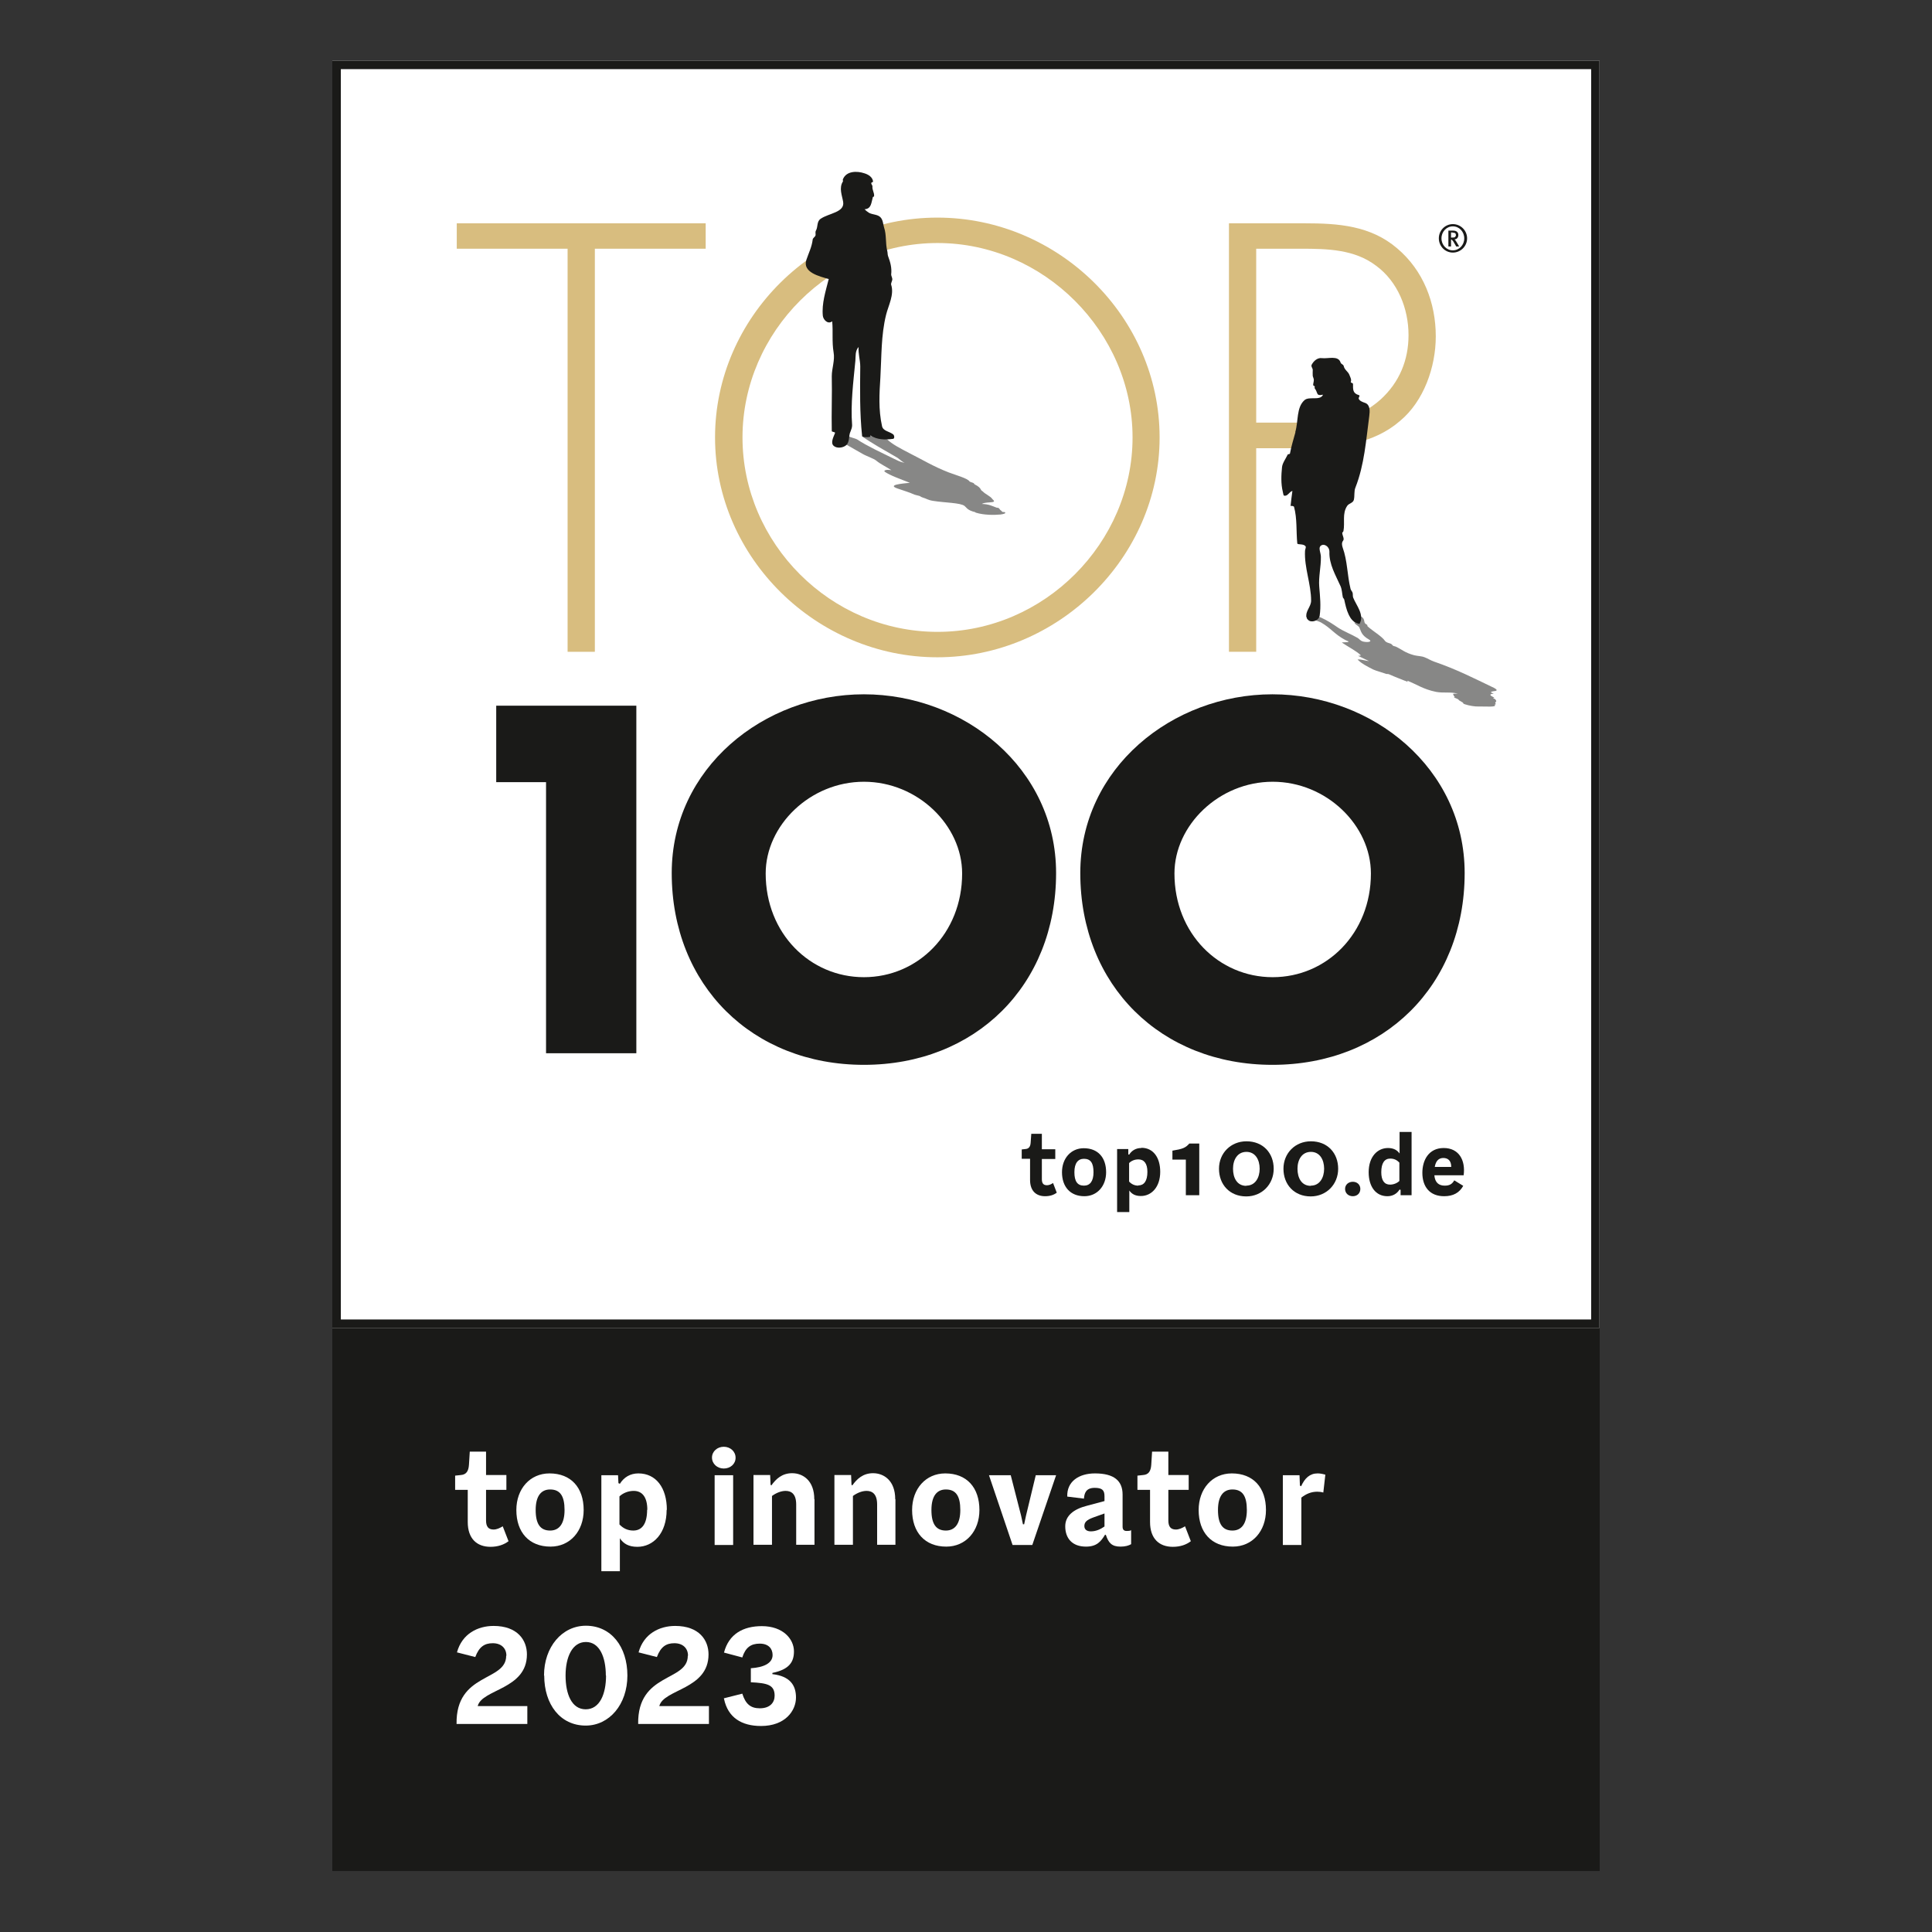
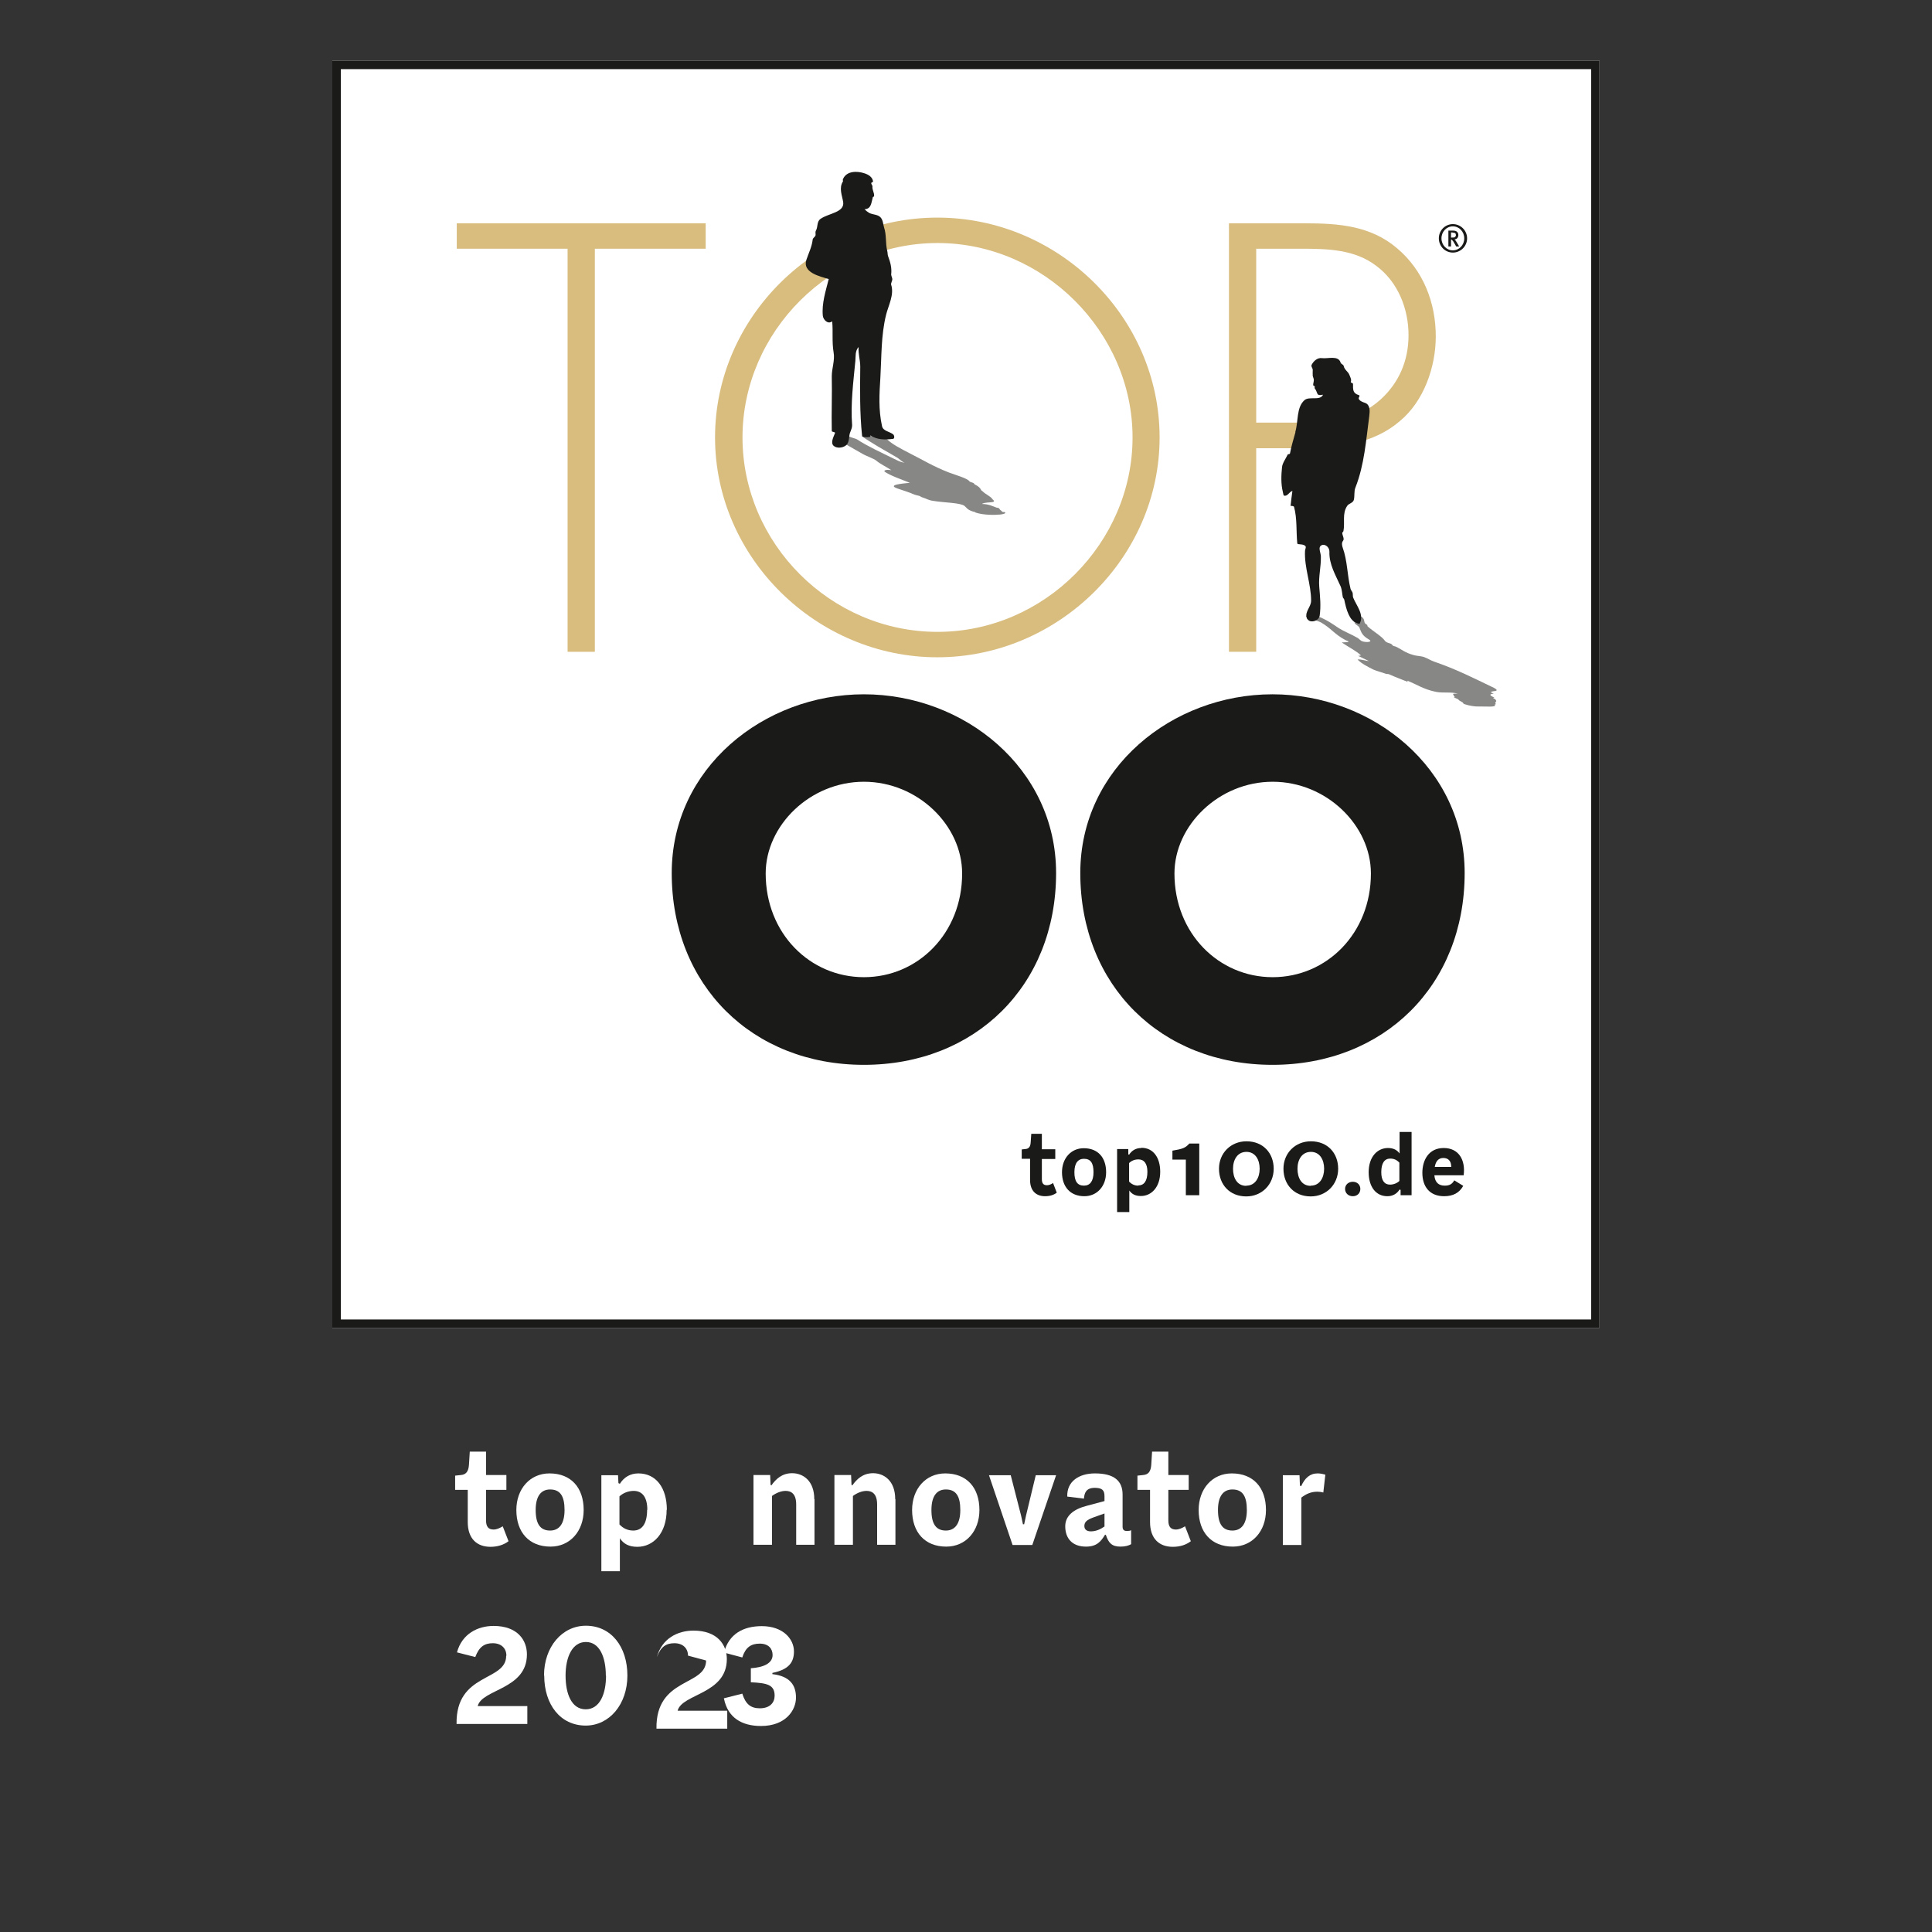
<svg xmlns="http://www.w3.org/2000/svg" version="1.1" viewBox="0 0 95 95">
  <rect x="0" y="0" width="95" height="95" fill="#333333" stroke="none" />
  <defs>
    <style>
      .cls-1, .cls-2 {
        fill: #fff;
      }

      .cls-3 {
        fill: #d8bd7f;
      }

      .cls-2 {
        fill-rule: evenodd;
      }

      .cls-4 {
        fill: none;
      }

      .cls-5 {
        clip-path: url(#clippath-1);
      }

      .cls-6 {
        clip-path: url(#clippath-3);
      }

      .cls-7 {
        fill: #1a1a18;
      }

      .cls-8 {
        clip-path: url(#clippath-2);
      }

      .cls-9 {
        fill: #878786;
      }

      .cls-10 {
        clip-path: url(#clippath);
      }
    </style>
    <clipPath id="clippath">
      <rect class="cls-4" width="95" height="95" />
    </clipPath>
    <clipPath id="clippath-1">
      <rect class="cls-4" x="16.34" y="3" width="62.31" height="62.29" />
    </clipPath>
    <clipPath id="clippath-2">
      <rect class="cls-4" x="16.34" y="3" width="62.31" height="89" />
    </clipPath>
    <clipPath id="clippath-3">
      <rect class="cls-4" x="16.34" y="3" width="62.31" height="89" />
    </clipPath>
  </defs>
  <g>
    <g id="Ebene_1">
      <g class="cls-10">
        <g id="top_innovator_2023">
-           <polygon class="cls-7" points="16.34 65.29 16.34 92 78.66 92 78.66 65.29 16.34 65.29 16.34 65.29" />
          <path class="cls-1" d="M25.01,75.78c-.23.18-.54.28-.89.28-.67,0-1.12-.4-1.12-1.22v-1.58h-.62v-.7l.28-.03c.26-.02.38-.18.4-.51l.04-.64h.8v1.15h1v.73h-1v1.5c0,.3.11.45.37.45.15,0,.31-.07.45-.16l.28.72Z" />
          <g>
            <path class="cls-1" d="M25.39,74.25c0-1.04.67-1.8,1.63-1.8,1.06,0,1.68.7,1.68,1.8,0,1.04-.67,1.8-1.63,1.8-1.05,0-1.68-.7-1.68-1.8ZM27.76,74.25c0-.68-.21-1.01-.71-1.01-.44,0-.71.32-.71,1.01s.23,1.01.71,1.01c.45,0,.71-.34.71-1.01Z" />
            <path class="cls-1" d="M32.78,74.24c0,1.15-.65,1.82-1.44,1.82-.42,0-.68-.15-.86-.42v1.62h-.91v-4.72h.82l.02.39.07.03c.2-.32.51-.51.91-.51.87,0,1.4.71,1.4,1.79ZM31.83,74.24c0-.61-.24-.93-.67-.93-.26,0-.52.1-.7.27v1.38c.18.19.4.3.68.3.42,0,.68-.32.68-1.02Z" />
-             <path class="cls-1" d="M35.01,71.67c0-.3.26-.53.58-.53s.58.23.58.54-.26.53-.58.53-.58-.23-.58-.54ZM35.14,72.54h.91v3.43h-.91v-3.43Z" />
            <path class="cls-1" d="M40.05,73.72v2.24h-.9v-1.98c0-.51-.23-.67-.52-.67-.22,0-.47.1-.67.25v2.4h-.91v-3.43h.82l.02.48.04.03c.22-.31.52-.6,1.02-.6.53,0,1.09.36,1.09,1.28Z" />
            <path class="cls-1" d="M44.03,73.72v2.24h-.9v-1.98c0-.51-.23-.67-.52-.67-.22,0-.47.1-.67.25v2.4h-.91v-3.43h.82l.02.48.04.03c.22-.31.52-.6,1.02-.6.53,0,1.09.36,1.09,1.28Z" />
          </g>
          <g>
            <path class="cls-1" d="M44.85,74.25c0-1.04.67-1.8,1.63-1.8,1.06,0,1.68.7,1.68,1.8,0,1.04-.67,1.8-1.63,1.8-1.05,0-1.68-.7-1.68-1.8ZM47.22,74.25c0-.68-.21-1.01-.71-1.01-.44,0-.71.32-.71,1.01s.23,1.01.71,1.01c.45,0,.71-.34.71-1.01Z" />
            <path class="cls-1" d="M48.63,72.54h1.07l.51,1.99.09.42h.06l.09-.42.48-1.99h1l-1.17,3.43h-.97l-1.16-3.43Z" />
            <path class="cls-1" d="M55.62,75.23v.7c-.12.07-.29.12-.52.12-.43,0-.59-.18-.72-.57l-.04-.02c-.21.35-.42.59-.94.59-.68,0-1.02-.41-1.02-1,0-.51.4-.84,1.07-1.01l.86-.23v-.24c0-.29-.11-.41-.48-.41-.43,0-.51.26-.53.53l-.82-.1c-.03-.74.57-1.14,1.36-1.14.95,0,1.36.37,1.36,1.04v1.58c0,.15.07.21.2.21.09,0,.15,0,.23-.04ZM54.31,75.06v-.64l-.56.2c-.32.12-.43.23-.43.42,0,.16.11.26.32.26.25,0,.47-.1.67-.24Z" />
            <path class="cls-1" d="M58.56,75.78c-.23.18-.53.28-.89.28-.67,0-1.12-.4-1.12-1.22v-1.58h-.62v-.7l.28-.03c.26-.02.38-.18.4-.51l.04-.64h.8v1.15h1v.73h-1v1.5c0,.3.11.45.37.45.15,0,.31-.07.45-.16l.28.72Z" />
            <path class="cls-1" d="M58.94,74.25c0-1.04.67-1.8,1.63-1.8,1.06,0,1.68.7,1.68,1.8,0,1.04-.67,1.8-1.63,1.8-1.05,0-1.68-.7-1.68-1.8ZM61.31,74.25c0-.68-.21-1.01-.71-1.01-.44,0-.71.32-.71,1.01s.23,1.01.71,1.01c.45,0,.71-.34.71-1.01Z" />
          </g>
          <path class="cls-1" d="M65.17,72.51l-.1.88c-.11-.03-.21-.04-.3-.04-.3,0-.55.11-.78.29v2.33h-.91v-3.43h.82l.02.51.06.03c.18-.4.43-.63.81-.63.11,0,.23.02.37.06Z" />
          <g>
            <path class="cls-1" d="M24.9,81.41c0-.35-.24-.61-.67-.61-.4,0-.67.17-.86.68l-.9-.23c.25-.92,1.03-1.3,1.8-1.3,1.18,0,1.64.7,1.64,1.4,0,1.73-2.21,1.7-2.42,2.54h2.44v.88h-3.48c-.04-2.54,2.44-2.07,2.44-3.35Z" />
            <path class="cls-1" d="M26.75,82.39c0-1.41.89-2.45,2.06-2.45,1.24,0,2.04,1.03,2.04,2.45s-.89,2.46-2.05,2.46c-1.25,0-2.04-1.04-2.04-2.46ZM29.79,82.39c0-.91-.31-1.65-.98-1.65s-1,.74-1,1.65.3,1.66.99,1.66,1-.75,1-1.66Z" />
          </g>
          <g>
-             <path class="cls-1" d="M33.83,81.41c0-.35-.24-.61-.67-.61-.4,0-.67.17-.86.68l-.9-.23c.25-.92,1.03-1.3,1.8-1.3,1.18,0,1.64.7,1.64,1.4,0,1.73-2.21,1.7-2.42,2.54h2.44v.88h-3.48c-.04-2.54,2.44-2.07,2.44-3.35Z" />
+             <path class="cls-1" d="M33.83,81.41c0-.35-.24-.61-.67-.61-.4,0-.67.17-.86.68c.25-.92,1.03-1.3,1.8-1.3,1.18,0,1.64.7,1.64,1.4,0,1.73-2.21,1.7-2.42,2.54h2.44v.88h-3.48c-.04-2.54,2.44-2.07,2.44-3.35Z" />
            <path class="cls-1" d="M35.59,83.51l.91-.23c.16.51.41.72.86.72.5,0,.73-.28.73-.62,0-.54-.37-.62-1.17-.66v-.69c.62-.04,1.07-.24,1.07-.65,0-.31-.2-.56-.63-.56s-.7.18-.86.68l-.9-.24c.24-.92.95-1.3,1.86-1.3,1.05,0,1.58.64,1.58,1.24,0,.51-.22.89-1.06,1.06v.06c.87.1,1.16.55,1.16,1.15,0,.64-.52,1.4-1.72,1.4-.95,0-1.63-.41-1.82-1.34Z" />
          </g>
          <g>
            <g class="cls-5">
              <polygon class="cls-2" points="16.34 2.98 78.66 2.98 78.66 65.29 16.34 65.29 16.34 2.98 16.34 2.98" />
              <polygon class="cls-2" points="16.55 65.08 16.55 3.19 78.45 3.19 78.45 65.08 16.55 65.08 16.55 65.08" />
              <path class="cls-7" d="M78.66,2.98H16.34v62.31h62.31V2.98h0ZM78.24,3.4v61.48H16.76V3.4h61.48" />
            </g>
            <polygon class="cls-3" points="29.25 32.05 27.91 32.05 27.91 12.23 22.46 12.23 22.46 10.98 34.7 10.98 34.7 12.23 29.25 12.23 29.25 32.05 29.25 32.05 29.25 32.05" />
            <path class="cls-3" d="M36.51,21.51c0,5.2,4.33,9.56,9.59,9.56s9.59-4.39,9.59-9.56-4.36-9.56-9.59-9.56-9.59,4.36-9.59,9.56h0ZM57.02,21.51c0,5.92-5,10.81-10.93,10.81s-10.93-4.89-10.93-10.81,4.97-10.81,10.93-10.81,10.93,4.89,10.93,10.81h0Z" />
            <path class="cls-3" d="M64.2,20.79c1.37,0,2.6-.17,3.69-1.15.92-.84,1.37-1.93,1.37-3.16,0-1.31-.53-2.63-1.59-3.41-1.06-.81-2.4-.84-3.69-.84h-2.21v8.55h2.43ZM61.77,32.05h-1.34V10.98h3.72c1.65,0,3.24.11,4.55,1.23,1.29,1.09,1.9,2.68,1.9,4.33,0,1.51-.59,3.19-1.76,4.16-1.29,1.12-3.05,1.34-4.69,1.34h-2.38v10h0Z" />
-             <polygon class="cls-7" points="24.4 38.46 24.4 34.7 31.29 34.7 31.29 51.79 26.85 51.79 26.85 38.46 24.4 38.46 24.4 38.46 24.4 38.46" />
            <path class="cls-7" d="M37.65,42.95c0,2.95,2.18,5.1,4.83,5.1s4.83-2.15,4.83-5.1c0-2.36-2.18-4.51-4.83-4.51s-4.83,2.15-4.83,4.51h0ZM51.93,42.93c0,5.53-3.97,9.43-9.45,9.43s-9.45-3.9-9.45-9.43c0-5.17,4.53-8.79,9.45-8.79s9.45,3.63,9.45,8.79h0Z" />
            <path class="cls-7" d="M57.75,42.95c0,2.95,2.18,5.1,4.83,5.1s4.83-2.15,4.83-5.1c0-2.36-2.18-4.51-4.83-4.51s-4.83,2.15-4.83,4.51h0ZM72.02,42.93c0,5.53-3.97,9.43-9.45,9.43s-9.45-3.9-9.45-9.43c0-5.17,4.53-8.79,9.45-8.79s9.45,3.63,9.45,8.79h0Z" />
            <path class="cls-9" d="M41.17,21.27c.59-.42.04.23-.06.2.05.02-.14.01-.12.03.45.27.95.54,1.41.81.2.12.56.23.7.35.19.16.51.31.73.46-.31-.05-.39.03-.32.08.26.18.77.36,1.23.54-.39.04-1.13.1-.61.28.28.1.6.19.83.3.05.02.16.04.23.06.08.02.07.05.17.08.21.06.26.13.53.17.55.09,1.35.09,1.54.25.11.09.14.21.51.3.02,0,.01.02.05.03.38.12.9.12,1.2.09.16-.02.31-.06.21-.12-.01,0-.11,0-.13-.02-.03-.02,0-.03-.02-.04-.12-.06-.06-.09-.17-.15-.01,0-.07,0-.08-.01-.22-.08-.37-.17-.72-.18.03-.02.08-.04.14-.05.13-.03.37-.02.44-.06.06-.04-.05-.1-.08-.15-.07-.11-.34-.23-.45-.35-.02-.02-.08-.05-.09-.08-.04-.09-.11-.17-.31-.27-.05-.03-.01-.05-.09-.08-.06-.02-.16-.05-.17-.07-.09-.15-.68-.31-1.02-.44-.77-.3-1.28-.62-1.88-.92-.46-.24-.92-.47-1.16-.72-.07-.07.23-.08.34-.12.04-.02-.03-.06-.13-.07-.41-.01-.81-.01-1.02.05-.01,0-.03-.02-.04-.02-.17,0-.41,0-.38.02.48.34,1.09.68,1.68,1.02.17.09.22.19.42.29-.28-.06-.38-.14-.52-.2-.65-.32-1.33-.63-1.81-.95-.05-.03-.15-.06-.25-.09-.2-.06-.29-.15-.56-.2" />
            <path class="cls-7" d="M40.12,11.34c.11-.19.03-.44.23-.58.4-.28,1.19-.31,1.11-.83-.05-.31-.22-.69-.01-1.01.01-.02-.02-.07,0-.11.17-.41.69-.41,1.05-.29.2.06.41.19.43.41,0,.03-.09.03-.09.08,0,.05.06.1.06.15-.02.19.1.31.08.49,0,.02-.06.03-.06.04-.08.28-.07.58-.41.6.07.07.15.13.23.18.18.09.41.07.55.21.13.13.13.33.18.5.13.38.06.77.16,1.17.02.07.01.18.04.25.11.29.19.58.15.9,0,.08.08.18.05.28-.02.08-.07.17-.05.22.16.49-.14,1.03-.25,1.48-.25,1.01-.22,2.05-.28,3.08-.05.79-.1,1.58.08,2.39.05.25.36.26.55.41.06.05.08.21-.01.22-.39.05-.78.05-1.11-.17,0,.03,0,.07,0,.07-.15.03-.4.03-.41-.05-.12-1.14-.1-2.28-.09-3.41,0-.32-.11-.63-.08-.96-.18.2-.14.46-.16.68-.1,1.06-.24,2.1-.16,3.17,0,.11-.04.21-.08.31-.1.2-.03.51-.21.67-.16.14-.47.17-.62.03-.16-.15-.01-.42.07-.63.02-.05-.16-.05-.16-.09-.02-.9.02-1.79,0-2.7,0-.39.16-.78.09-1.17-.09-.53-.02-1.02-.07-1.53-.22.17-.44-.09-.46-.27-.06-.61.14-1.21.29-1.81-.46-.13-1.3-.33-1.1-.94.11-.33.27-.64.31-.99,0-.08.1-.13.13-.19.04-.07-.02-.17.03-.26h0Z" />
            <path class="cls-9" d="M69.2,33.47c.48.19.78.42,1.41.55.36.07.74-.01,1.07.09.04.01-.23-.02-.23.02,0,.03.05.06.04.1,0,0,.04.02.05.03,0,.01-.06.01-.04.03.06.04.19.08.22.11,0,.01.01.03.03.04.05.03.12.07.17.1.05.03,0,.06.11.09.21.07.5.12.69.11.28-.01.9.05.78-.08-.02-.02.08-.03.05-.05-.08-.07.05-.1.02-.15-.02-.04-.02-.08-.15-.13-.03-.01.08-.01.05-.03-.17-.09-.3-.16-.04-.19.07,0-.1-.04-.11-.06-.03-.04.09-.06.19-.07.2-.03,0-.14-.18-.22-.88-.42-1.69-.84-2.82-1.23-.19-.07-.28-.14-.46-.21-.14-.06-.35-.06-.51-.1-.48-.13-.59-.28-.92-.43-.02-.01-.1-.02-.11-.03-.07-.05-.06-.1-.19-.13-.15-.04-.2-.09-.22-.12-.16-.23-.59-.47-.85-.71-.03-.02,0-.04-.02-.07-.03-.03-.1-.06-.11-.08-.09-.14.06-.29-.47-.45-.46.03-.2.25-.03.42.02.01-.02.03,0,.04.07.07.19.13.22.19.09.19.09.38.48.6.17.1-.04.15-.28.1-.16-.04-.18-.12-.28-.18-.29-.17-.72-.34-.97-.51-.25-.17-.48-.33-.85-.5-.14-.06-.43-.1-.6-.1-.09,0-.13.03-.1.06.1.11.54.19.72.29.5.29.65.57,1.19.86.05.03.16.06.16.08,0,.05-.36.02-.32.05.3.21.73.42.93.63,0,0-.06.02-.14.02.18.09.35.17.54.26-.19-.02-.4-.1-.55-.08-.04,0,.03.04.05.06.14.14.42.29.7.43.15.07.43.14.65.22.02,0,.11,0,.14.02.29.13.59.24.91.37h0Z" />
            <path class="cls-7" d="M63.69,21.25c.16-.54.05-1.21.45-1.57.23-.21.76.04.91-.26.02-.04-.19.06-.26-.04-.05-.09-.06-.18-.14-.28-.02-.02,0-.06,0-.09-.01-.04-.08-.04-.08-.08,0-.11.06-.21.02-.32-.01-.04-.03-.08-.04-.12-.01-.1,0-.2,0-.3,0-.09-.1-.17-.05-.26.1-.19.29-.35.5-.32.3.04.81-.15.92.22.02.07.13.09.15.16.04.2.22.28.28.44.04.11.12.23.07.36-.01.03.11.04.11.09,0,.27-.02.46.29.55.08.02-.03.12-.01.17.03.11.19.17.31.21.26.09.24.41.21.64-.16,1.2-.24,2.4-.68,3.52-.08.19-.03.41-.08.61-.04.16-.25.17-.33.3-.25.38-.1.81-.18,1.23,0,.03-.06.07-.06.1.01.13.12.29.04.38-.08.1-.05.24-.02.33.24.66.22,1.35.39,2.04.02.07.08.12.1.19.02.08,0,.17.03.24.16.4.56.83.31,1.29-.52-.1-.65-.73-.75-1.19,0-.04-.06-.08-.07-.12-.04-.19-.04-.37-.11-.54-.25-.56-.57-1.08-.55-1.7,0-.28-.3-.44-.45-.27-.09.11.03.34.03.52.01.49-.12.98-.08,1.47.04.49.09.95.02,1.43-.03.18-.25.3-.43.27-.09-.01-.19-.09-.21-.18-.09-.3.22-.53.22-.83,0-.83-.34-1.62-.3-2.45,0-.07.06-.17.03-.22-.09-.15-.4-.07-.41-.15-.06-.6,0-1.21-.16-1.8,0-.02-.1-.06-.17-.04.03-.25.05-.49.09-.74-.16.04-.23.28-.41.23-.04-.01-.04-.12-.06-.18-.1-.4-.08-.83-.04-1.22.02-.2.18-.41.28-.62,0-.02.1-.01.11-.05.07-.37.17-.69.27-1.05h0Z" />
            <path class="cls-7" d="M71.42,11.43h-.07v.25h.07c.07,0,.1,0,.13-.03.02-.02.04-.05.04-.09,0-.08-.04-.12-.16-.12h0ZM71.6,12.11l-.07-.12c-.05-.1-.09-.15-.13-.19-.02-.02-.03-.02-.05-.02v.34h-.13v-.78h.24c.18,0,.25.1.25.22s-.08.21-.19.21c.03.02.08.09.12.16l.11.19h-.15ZM71.44,11.13c-.31,0-.56.26-.56.59s.25.59.56.59.56-.26.56-.59-.25-.59-.56-.59h0ZM71.44,12.42c-.38,0-.69-.31-.69-.7s.31-.7.69-.7.7.31.7.7-.32.7-.7.7h0Z" />
            <g class="cls-8">
              <path class="cls-1" d="M78.66,65.29H16.34V2.98h62.31v62.31ZM16.87,64.77h61.27V3.5H16.87v61.27Z" />
            </g>
            <g class="cls-6">
              <path class="cls-7" d="M78.66,65.29H16.34V2.98h62.31v62.31ZM16.76,64.88h61.48V3.4H16.76v61.48Z" />
            </g>
            <g>
              <path class="cls-7" d="M51.97,58.64c-.15.12-.35.18-.58.18-.44,0-.74-.26-.74-.8v-1.04h-.41v-.46l.18-.02c.17-.01.25-.12.26-.33l.03-.42h.52v.76h.66v.48h-.66v.99c0,.2.07.3.25.3.1,0,.2-.04.3-.11l.18.47Z" />
              <path class="cls-7" d="M52.22,57.64c0-.68.44-1.18,1.07-1.18.7,0,1.1.46,1.1,1.18,0,.68-.44,1.18-1.07,1.18-.69,0-1.1-.46-1.1-1.18ZM53.77,57.64c0-.45-.14-.66-.47-.66-.29,0-.47.21-.47.66s.15.66.47.66c.3,0,.47-.22.47-.66Z" />
            </g>
            <path class="cls-7" d="M56.12,56.45c-.26,0-.47.12-.6.33l-.04-.02v-.26h-.55v3.1h.6v-1.06c.12.17.29.27.57.27.52,0,.95-.44.95-1.19,0-.71-.35-1.18-.92-1.18h0ZM55.97,58.3c-.18,0-.33-.07-.45-.2v-.91c.12-.12.28-.18.46-.18.28,0,.44.21.44.61,0,.46-.17.67-.45.67h0ZM58.32,58.77h.65v-2.54h-.49c-.18.21-.33.27-.83.35v.44h.66v1.75Z" />
            <path class="cls-7" d="M61.28,58.83c.77,0,1.35-.59,1.35-1.36s-.52-1.35-1.34-1.35c-.77,0-1.35.58-1.35,1.35s.52,1.36,1.34,1.36h0ZM61.28,58.31c-.45,0-.65-.39-.65-.84s.22-.83.66-.83.65.39.65.83-.22.83-.65.83h0ZM64.45,58.83c.77,0,1.35-.59,1.35-1.36s-.52-1.35-1.34-1.35c-.77,0-1.35.58-1.35,1.35s.52,1.36,1.34,1.36h0ZM64.45,58.31c-.45,0-.65-.39-.65-.84s.22-.83.66-.83.65.39.65.83-.22.83-.65.83h0Z" />
            <g>
              <path class="cls-7" d="M66.14,58.46c0-.2.16-.35.38-.35s.37.15.37.35c0,.21-.15.36-.37.36s-.38-.15-.38-.36Z" />
              <path class="cls-7" d="M69.41,55.66v3.11h-.54v-.26s-.05-.02-.05-.02h0c-.13.21-.34.33-.6.33-.57,0-.92-.47-.92-1.18,0-.76.43-1.19.95-1.19.27,0,.45.1.57.27v-1.06h.59ZM68.81,58.08v-.91c-.12-.13-.26-.2-.45-.2-.28,0-.44.22-.44.67,0,.4.15.61.43.61.17,0,.35-.07.46-.18Z" />
            </g>
            <path class="cls-7" d="M71.97,57.79h-1.44c.03.37.23.51.51.51.23,0,.36-.07.47-.26l.44.27c-.19.34-.49.51-.94.51-.71,0-1.07-.47-1.07-1.15,0-.62.31-1.22,1.05-1.22s1.08.59.98,1.34ZM70.55,57.38h.81c0-.32-.17-.44-.39-.44s-.37.14-.42.44Z" />
          </g>
        </g>
      </g>
    </g>
  </g>
</svg>